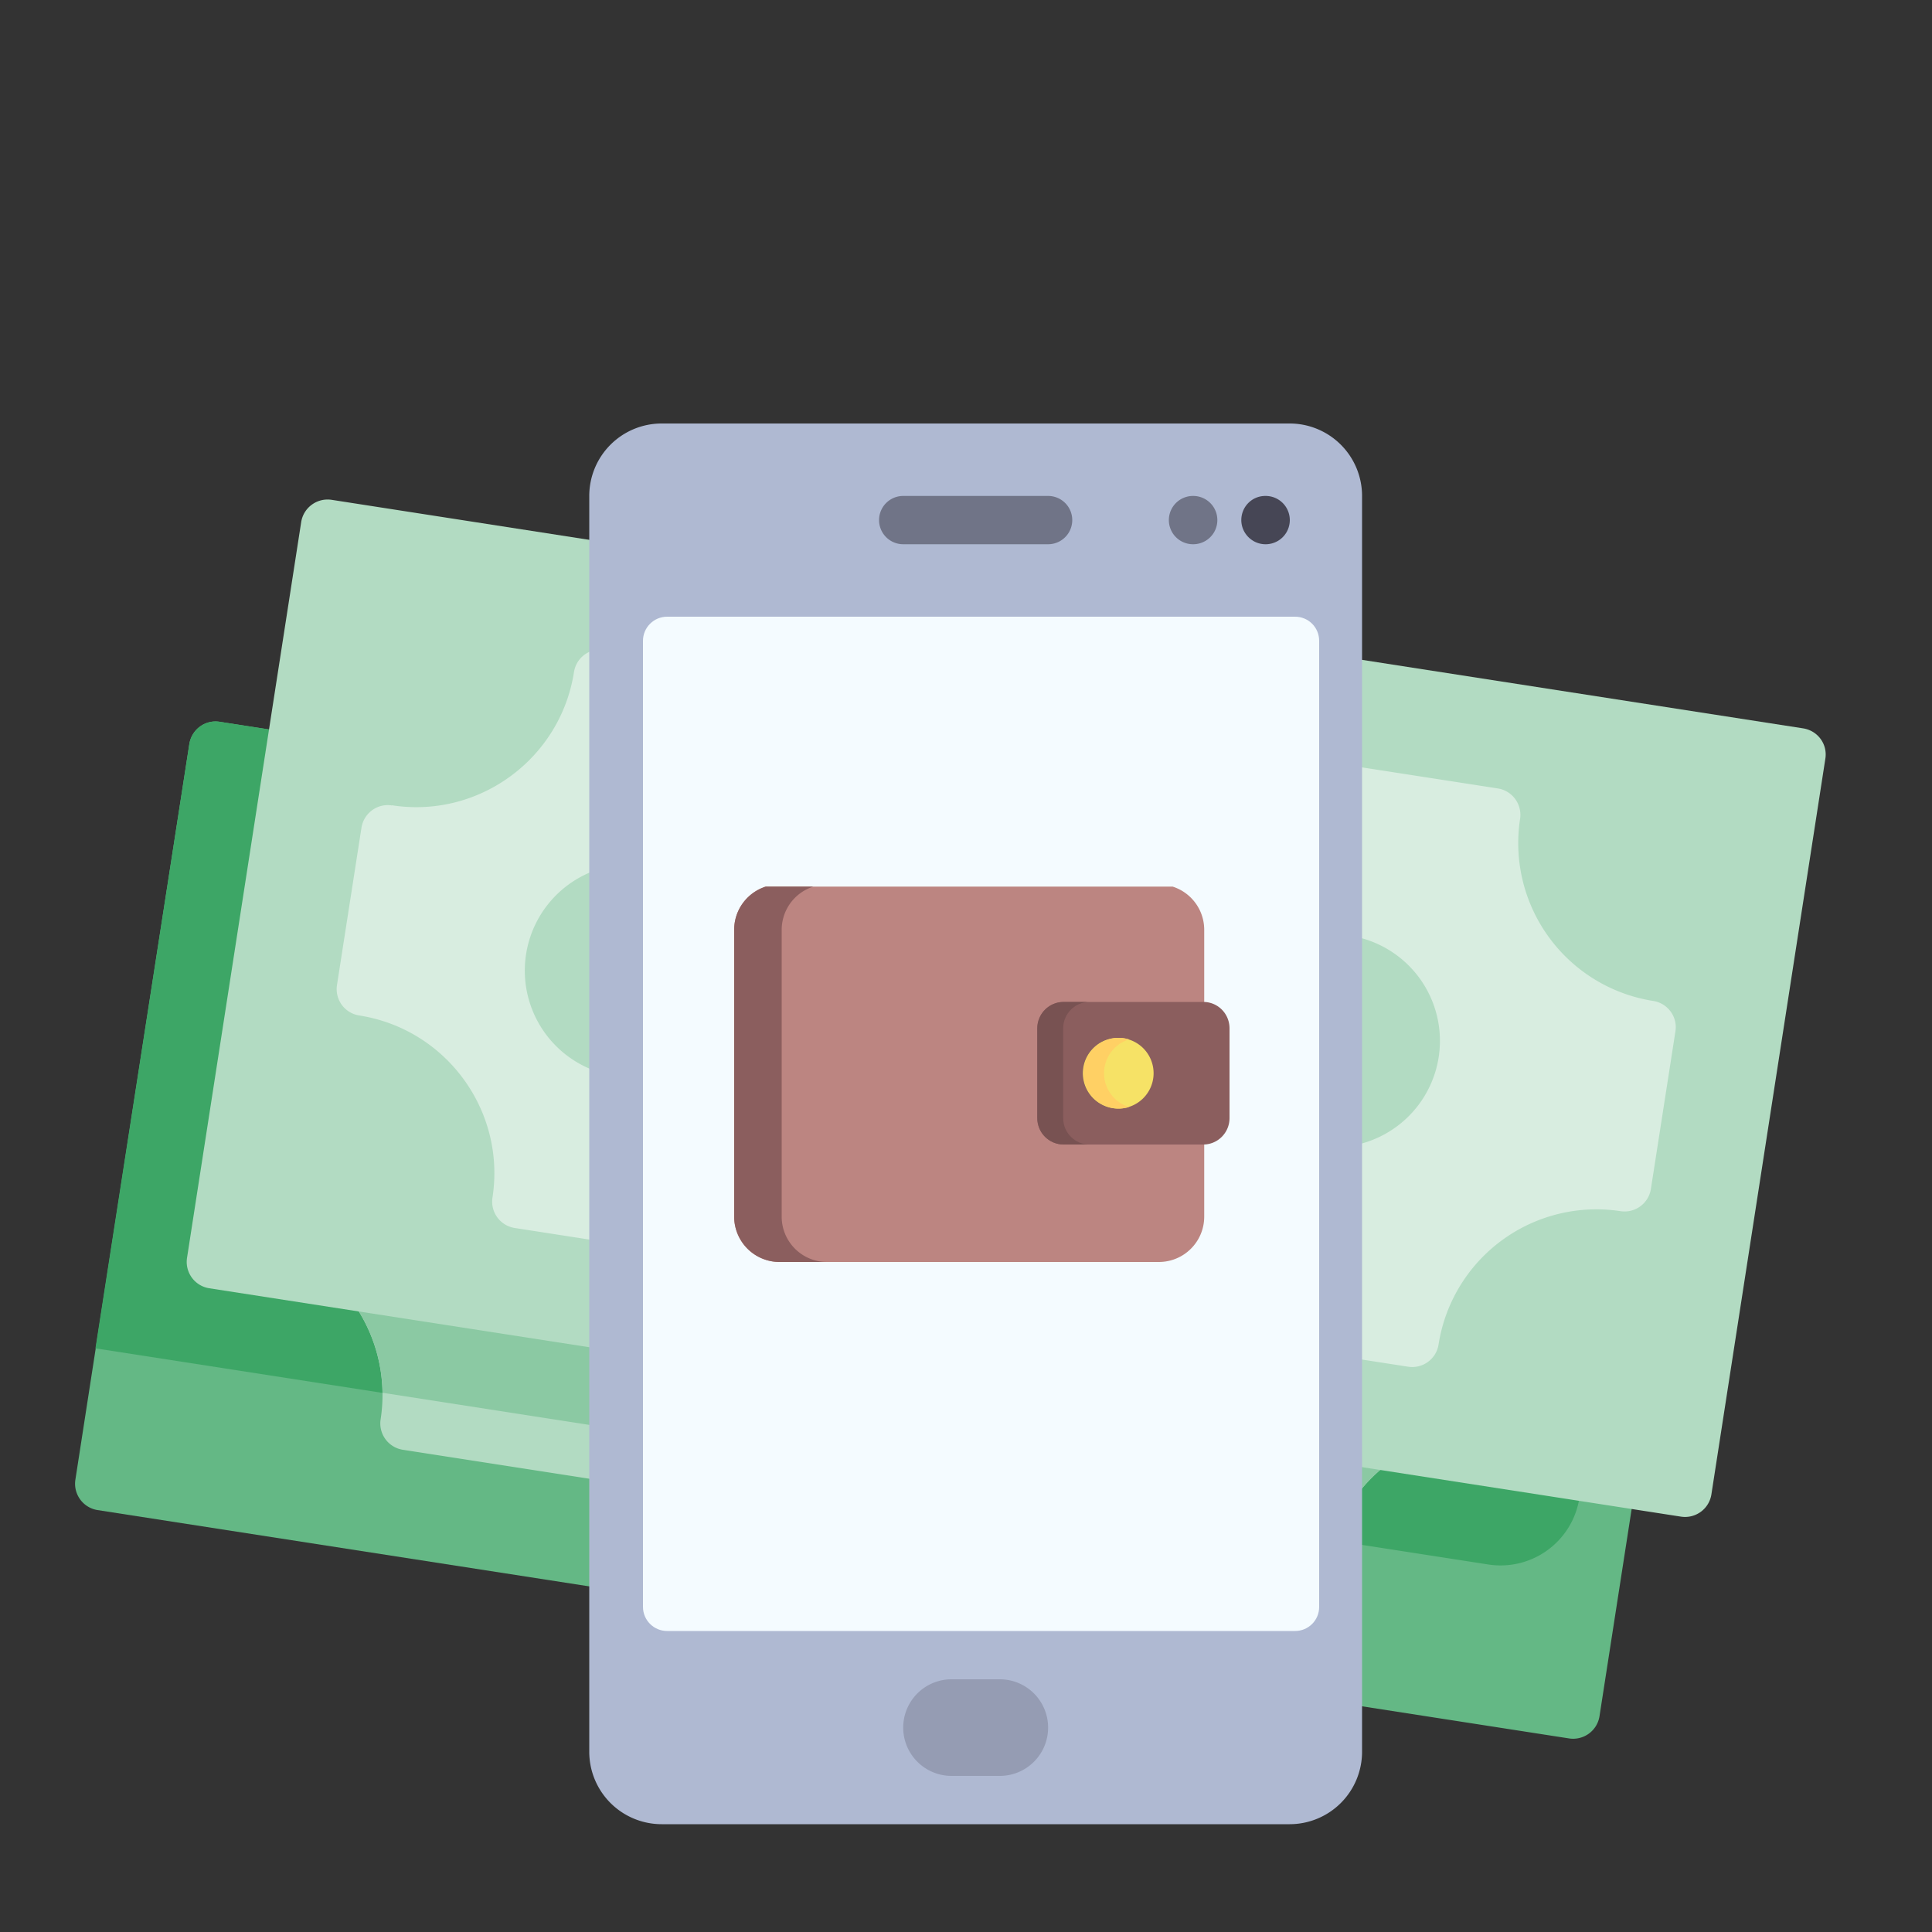
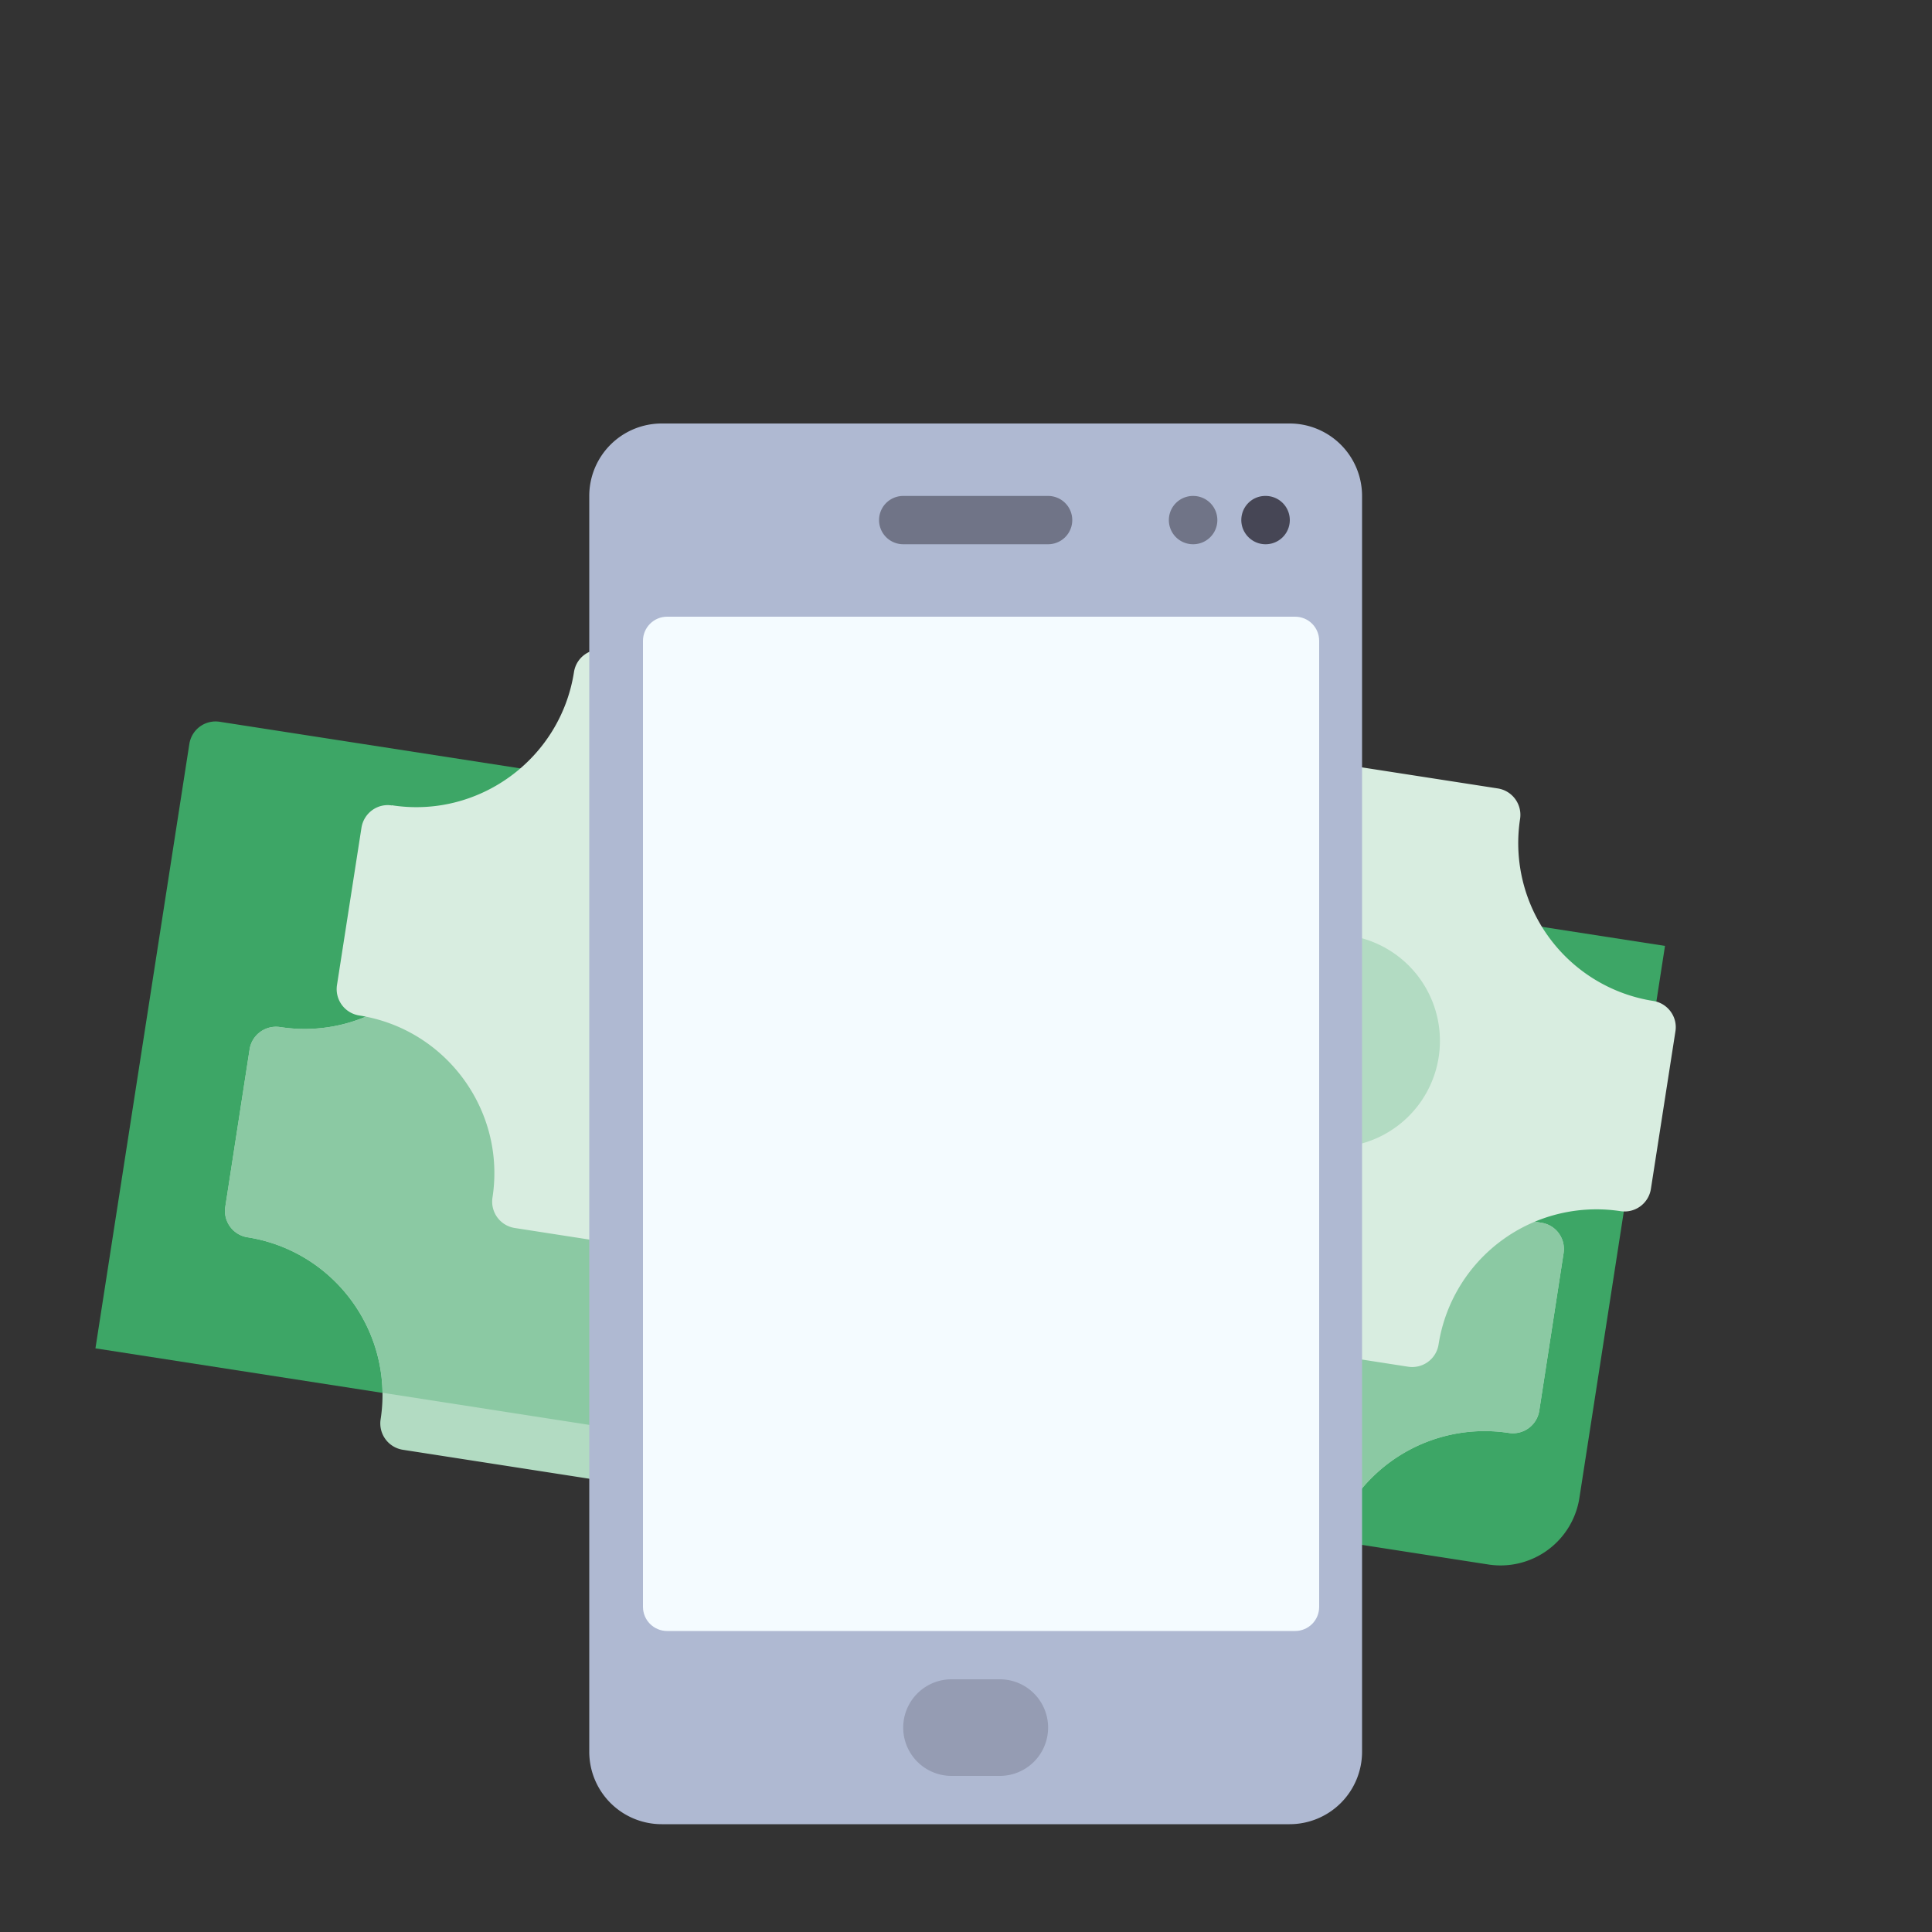
<svg xmlns="http://www.w3.org/2000/svg" fill="none" viewBox="0 0 100 100">
  <rect x="0" y="0" width="100" height="100" fill="#333333" stroke="none" />
-   <path fill="#64B885" d="m11.37 37.36 76.18 11.82c.75.11 1.26.82 1.15 1.57l-5.91 38.08a1.38 1.38 0 0 1-1.58 1.15L5.04 78.16A1.38 1.38 0 0 1 3.9 76.6l5.9-38.09c.12-.75.82-1.27 1.57-1.15Z" />
  <path fill="#3DA666" d="m11.38 37.36 74.8 11.6-4.43 28.57a4.13 4.13 0 0 1-4.7 3.45L4.94 69.79 9.8 38.51c.12-.76.82-1.27 1.58-1.15Z" />
  <path fill="#B2DBC2" d="M14.5 53.16c4.5.7 8.72-2.4 9.42-6.9.12-.74.82-1.26 1.57-1.14l46.25 7.18c.75.11 1.27.82 1.15 1.57a8.27 8.27 0 0 0 6.9 9.42c.75.12 1.26.82 1.14 1.58l-1.26 8.16a1.38 1.38 0 0 1-1.57 1.14 8.27 8.27 0 0 0-9.43 6.9 1.38 1.38 0 0 1-1.57 1.15l-46.25-7.18a1.38 1.38 0 0 1-1.15-1.57c.7-4.5-2.4-8.73-6.9-9.43a1.38 1.38 0 0 1-1.14-1.57l1.26-8.16c.12-.75.82-1.26 1.57-1.15Z" />
  <path fill="#8BC9A3" d="M14.5 53.16c4.5.7 8.72-2.4 9.42-6.9.12-.74.82-1.26 1.57-1.14l46.25 7.18c.75.11 1.27.82 1.15 1.57a8.27 8.27 0 0 0 6.9 9.42c.75.12 1.26.82 1.14 1.58l-1.26 8.16a1.38 1.38 0 0 1-1.57 1.14 8.27 8.27 0 0 0-9.1 5.56l-49.2-7.64a8.27 8.27 0 0 0-7-8.05 1.38 1.38 0 0 1-1.14-1.57l1.26-8.16c.12-.75.82-1.26 1.57-1.15Z" />
-   <path fill="#B2DBC2" d="M17.16 25.87 93.33 37.7c.76.12 1.27.82 1.15 1.57l-5.9 38.09A1.38 1.38 0 0 1 87 78.5L10.83 66.68a1.38 1.38 0 0 1-1.15-1.57l5.91-38.09c.12-.75.82-1.26 1.57-1.15Z" />
  <path fill="#D8EDE0" d="M20.28 41.68c4.5.7 8.73-2.4 9.43-6.9.12-.75.82-1.26 1.57-1.14l46.25 7.17c.75.12 1.26.82 1.15 1.57a8.27 8.27 0 0 0 6.9 9.43c.74.12 1.26.82 1.14 1.57l-1.27 8.16a1.38 1.38 0 0 1-1.57 1.15 8.27 8.27 0 0 0-9.42 6.9 1.38 1.38 0 0 1-1.58 1.15l-46.24-7.18a1.38 1.38 0 0 1-1.15-1.57c.7-4.5-2.4-8.73-6.9-9.43A1.38 1.38 0 0 1 17.44 51l1.27-8.16c.12-.75.82-1.27 1.57-1.15Z" />
  <path fill="#B2DBC2" d="M39.26 41.84a7.78 7.78 0 1 1-2.4 15.36 7.78 7.78 0 0 1 2.4-15.36Zm30.61 6.59a5.51 5.51 0 1 1-1.7 10.89 5.51 5.51 0 0 1 1.7-10.9Z" />
-   <path fill="#B2DBC2" d="M33.53 44.8a5.51 5.51 0 1 1-1.7 10.89 5.51 5.51 0 0 1 1.7-10.9Z" />
  <circle cx="8.81" cy="8.81" r="8.81" fill="#B2DBC2" transform="scale(-1 1) rotate(-9 261.1 421.6)" />
  <path fill="#AFB9D2" d="M66.75 94.42h-32.5a3.75 3.75 0 0 1-3.75-3.75v-65a3.75 3.75 0 0 1 3.75-3.75h32.5a3.75 3.75 0 0 1 3.75 3.75v65a3.75 3.75 0 0 1-3.75 3.75Z" />
  <path fill="#F4FBFF" d="M67.03 84.42h-32.5c-.69 0-1.25-.56-1.25-1.25v-50c0-.69.56-1.25 1.25-1.25h32.5c.7 0 1.25.56 1.25 1.25v50c0 .7-.56 1.25-1.25 1.25Z" />
  <g clip-path="url(#a)">
    <path fill="#BC8581" d="M59.98 65.32H40.35A2.35 2.35 0 0 1 38 62.97V48.13c0-1.3 1.05-2.35 2.35-2.35h19.63c1.3 0 2.35 1.05 2.35 2.35v14.84c0 1.3-1.05 2.35-2.35 2.35Z" />
    <path fill="#8B5E5E" d="M42.8 65.32h-2.45A2.35 2.35 0 0 1 38 62.97V48.13c0-1.3 1.05-2.35 2.35-2.35h2.46a2.35 2.35 0 0 0-2.35 2.35v14.84c0 1.3 1.05 2.35 2.35 2.35Zm12.26-6.08h7.22c.75 0 1.36-.61 1.36-1.37v-4.64c0-.76-.6-1.37-1.36-1.37h-7.22c-.76 0-1.37.61-1.37 1.37v4.64c0 .76.61 1.37 1.37 1.37Z" />
-     <path fill="#785252" d="M56.4 59.24h-1.34c-.76 0-1.37-.61-1.37-1.37v-4.64c0-.76.61-1.37 1.37-1.37h1.33c-.75 0-1.36.61-1.36 1.37v4.64c0 .76.61 1.37 1.36 1.37Z" />
    <path fill="#F6E266" d="M57.88 57.38a1.83 1.83 0 1 0 0-3.66 1.83 1.83 0 0 0 0 3.66Z" />
    <path fill="#FFD064" d="M58.44 57.3a1.83 1.83 0 1 1 0-3.5 1.83 1.83 0 0 0 0 3.5Z" />
  </g>
  <path fill="#464655" d="M65.5 28.17c-.68 0-1.25-.56-1.25-1.25s.55-1.25 1.24-1.25h.02a1.25 1.25 0 1 1 0 2.5Z" />
  <path fill="#707487" d="M61.76 28.17a1.25 1.25 0 0 1-.02-2.5h.02a1.25 1.25 0 1 1 0 2.5Zm-7.51 0h-7.5a1.25 1.25 0 0 1 0-2.5h7.5a1.25 1.25 0 0 1 0 2.5Z" />
  <path fill="#959CB3" d="M51.75 91.92h-2.5a2.5 2.5 0 1 1 0-5h2.5a2.5 2.5 0 1 1 0 5Z" />
  <defs>
    <clipPath id="a">
-       <path fill="#fff" d="M38 45.89h25.64v20H38z" />
-     </clipPath>
+       </clipPath>
  </defs>
</svg>